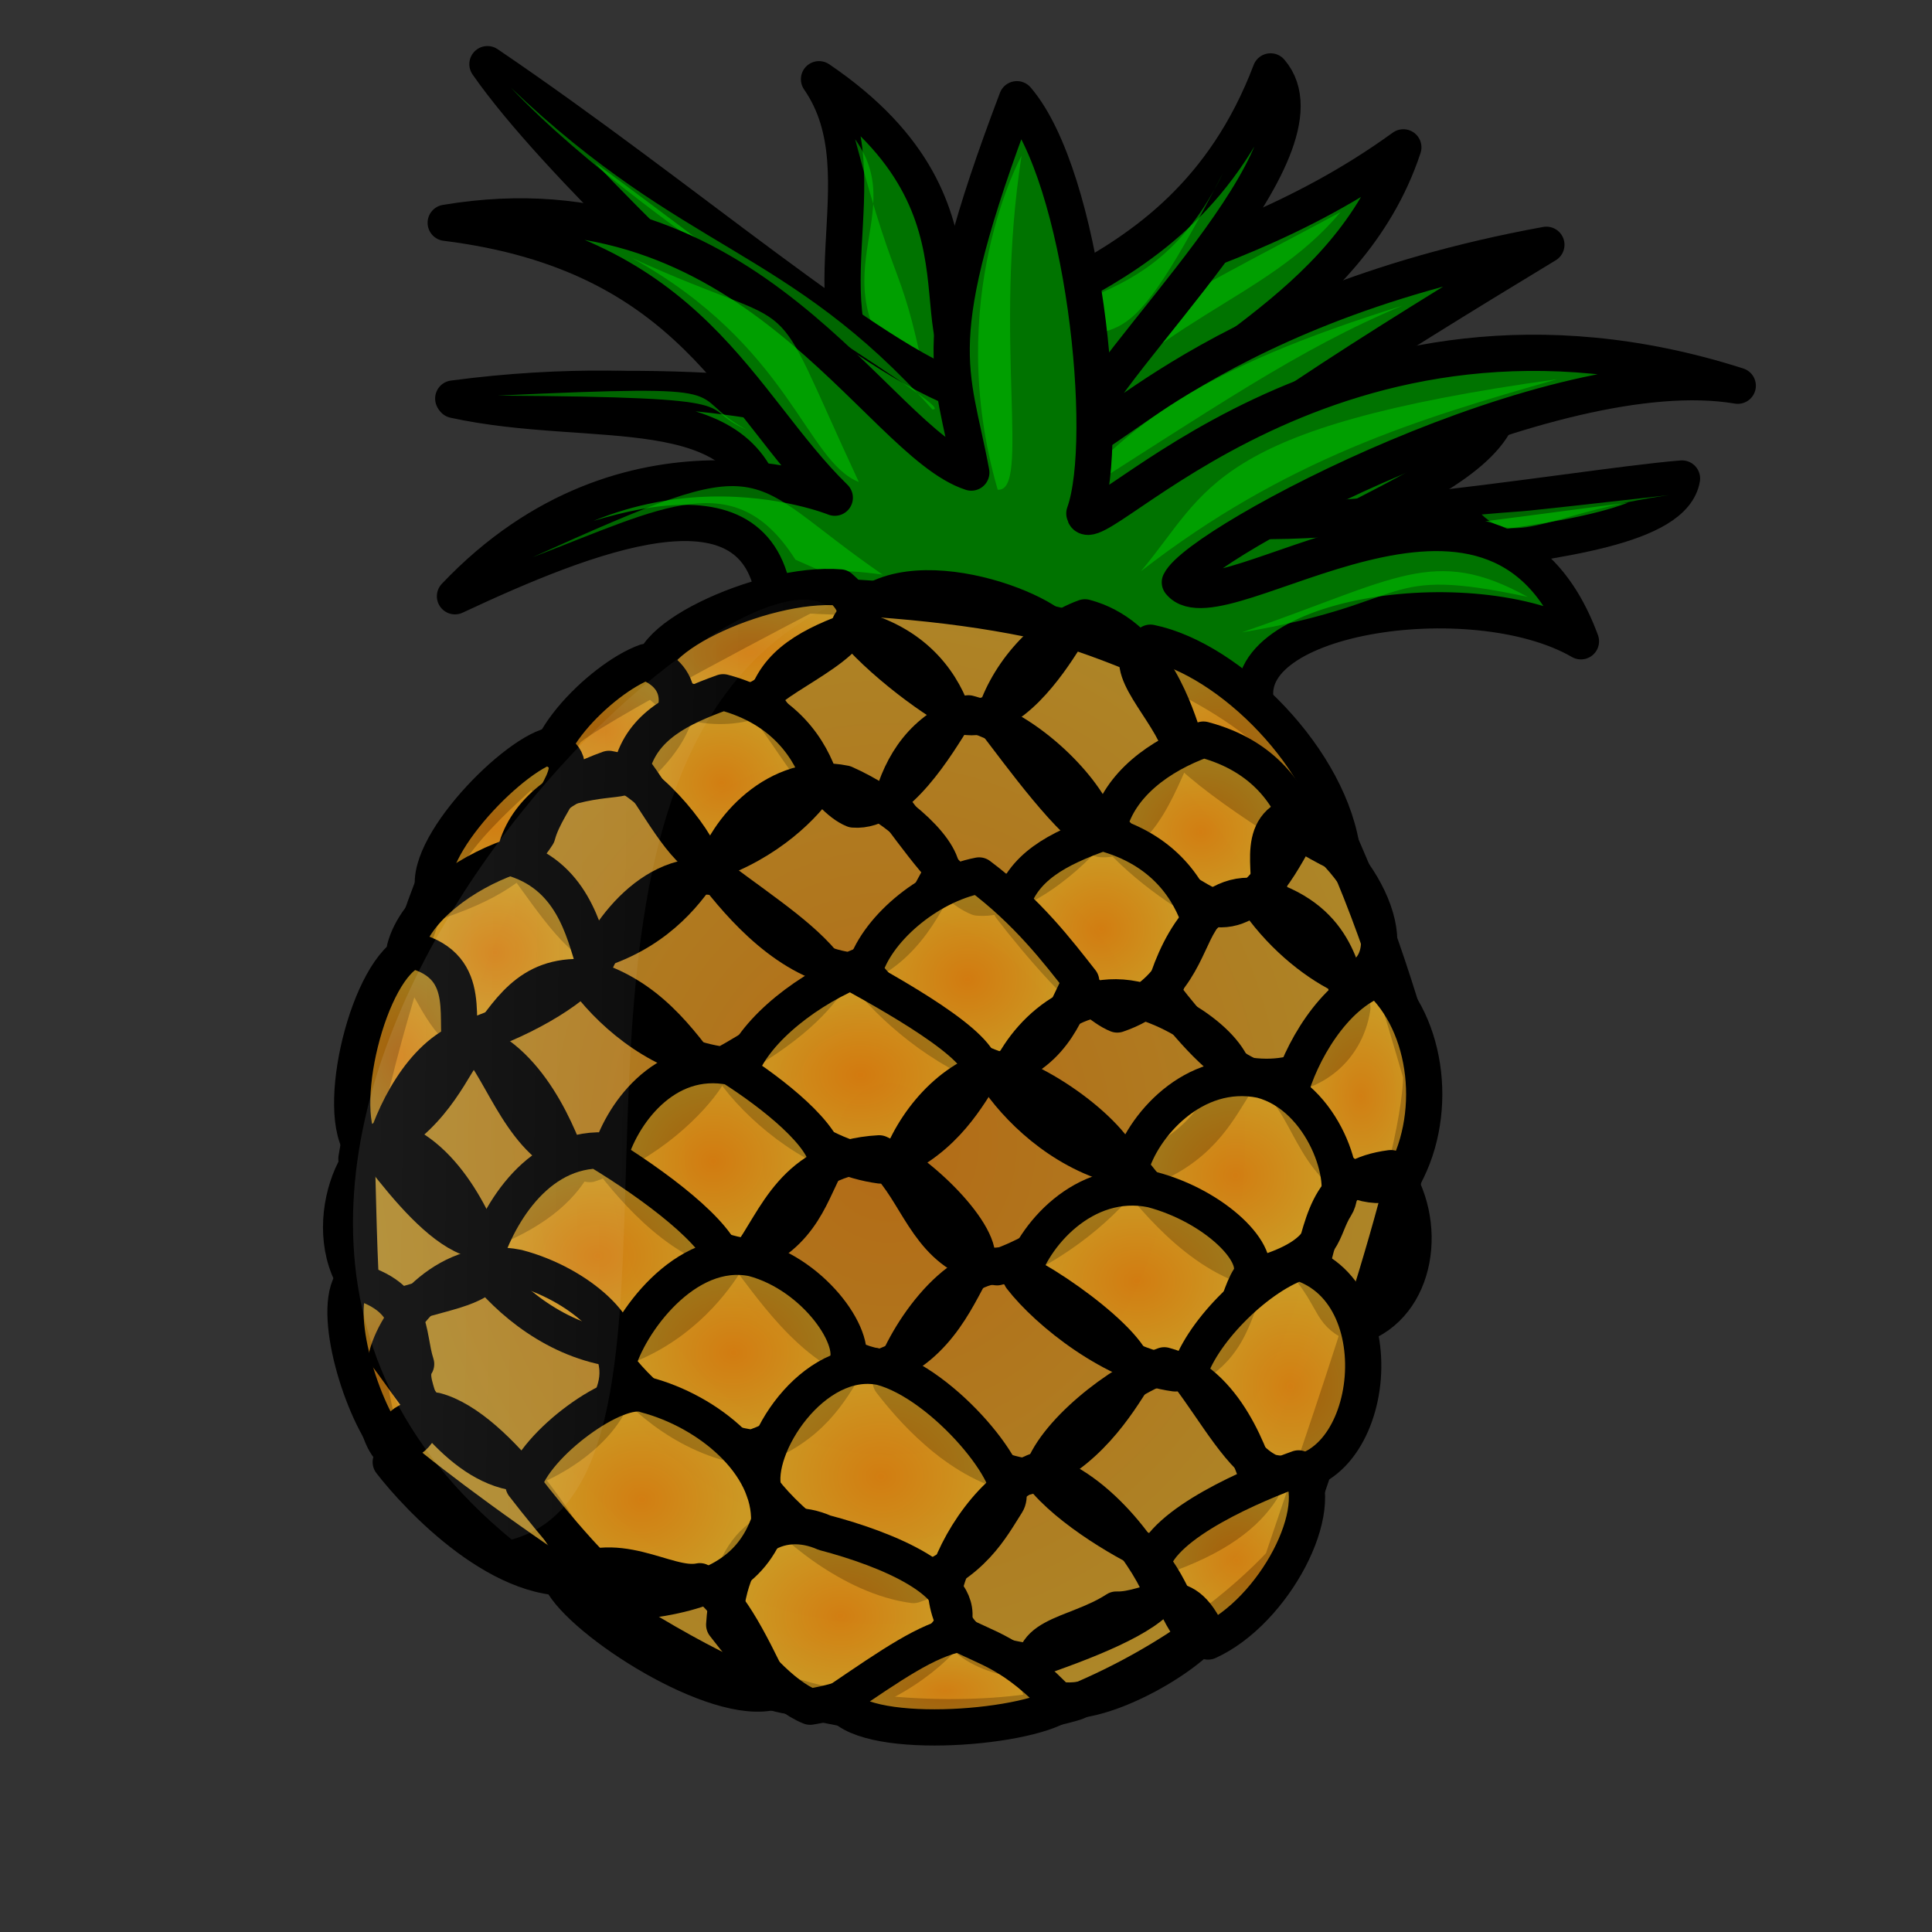
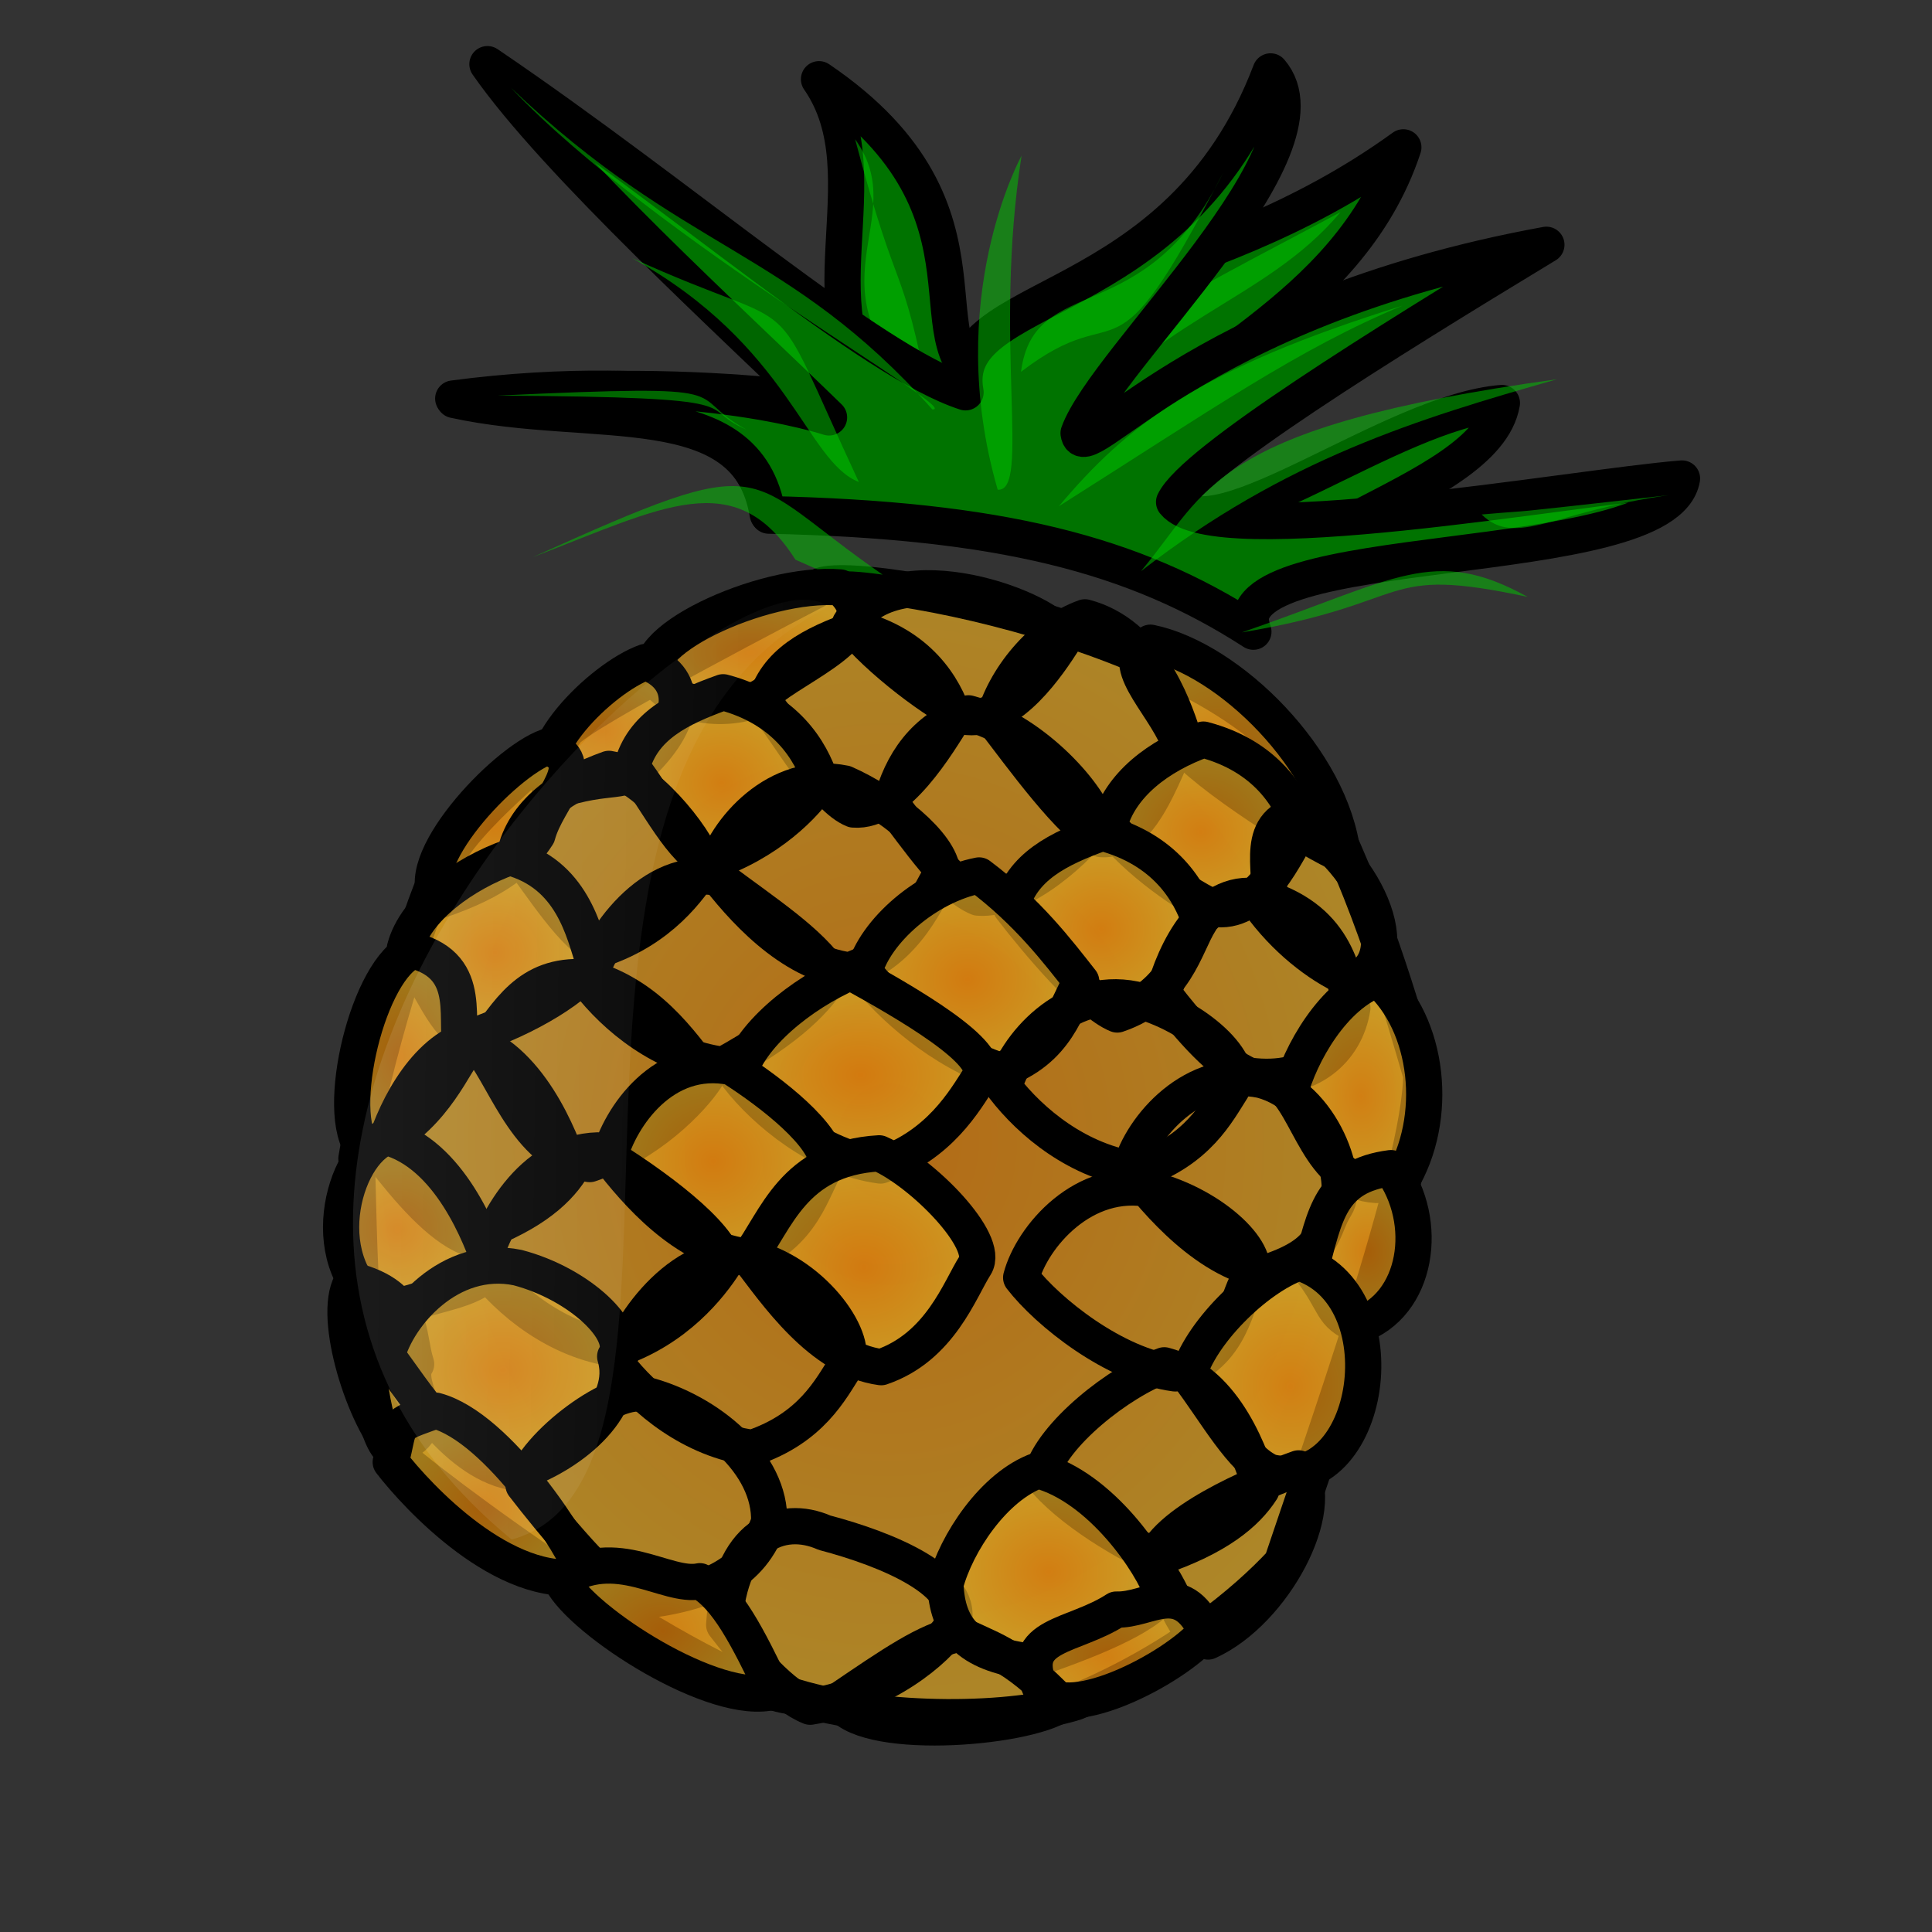
<svg xmlns="http://www.w3.org/2000/svg" xmlns:dc="http://purl.org/dc/elements/1.1/" xmlns:ns1="http://sodipodi.sourceforge.net/DTD/sodipodi-0.dtd" xmlns:ns2="http://www.inkscape.org/namespaces/inkscape" xmlns:ns5="http://web.resource.org/cc/" xmlns:rdf="http://www.w3.org/1999/02/22-rdf-syntax-ns#" xmlns:xlink="http://www.w3.org/1999/xlink" id="svg1" ns1:version="0.32" ns2:version="0.38.1" width="400pt" height="400pt" ns1:docbase="/var/www/html/svg_gallery/svg/fruits" ns1:docname="pineapple.svg">
  <rect width="100%" height="100%" fill="#333333" stroke="none" />
  <defs id="defs3">
    <linearGradient id="linearGradient855">
      <stop style="stop-color:#dd7d0c;stop-opacity:1;" offset="0" id="stop856" />
      <stop style="stop-color:#d5a224;stop-opacity:1;" offset="1" id="stop857" />
    </linearGradient>
    <linearGradient id="linearGradient829">
      <stop style="stop-color:#ffffff;stop-opacity:0.342;" offset="0" id="stop830" />
      <stop style="stop-color:#ffffff;stop-opacity:0;" offset="1" id="stop831" />
    </linearGradient>
    <radialGradient xlink:href="#linearGradient855" id="radialGradient832" cx="0.477" cy="0.532" r="0.42" fx="0.477" fy="0.532" />
    <linearGradient xlink:href="#linearGradient829" id="linearGradient850" x1="-0.696" y1="0.254" x2="1.147" y2="0.284" />
    <linearGradient xlink:href="#linearGradient855" id="linearGradient854" x1="0.551" y1="-0.148" x2="0.515" y2="1.547" />
    <radialGradient xlink:href="#linearGradient855" id="radialGradient874" />
    <linearGradient xlink:href="#linearGradient829" id="linearGradient875" x1="2.2527011e-16" y1="0.5" x2="1" y2="0.5" />
  </defs>
  <ns1:namedview id="base" pagecolor="#ffffff" bordercolor="#666666" borderopacity="1.0" ns2:pageopacity="0.0" ns2:pageshadow="2" ns2:zoom="1.0000000" ns2:cx="290.85751" ns2:cy="253.03802" ns2:window-width="871" ns2:window-height="758" showgrid="true" ns2:window-x="154" ns2:window-y="24" />
  <g id="g965">
    <path style="fill:url(#radialGradient874);fill-opacity:0.75;fill-rule:evenodd;stroke:#000000;stroke-width:10;stroke-linejoin:round;stroke-opacity:1;stroke-dasharray:none;" d="M 225.353,162.877 C 225.353,162.877 158.409,197.503 156.101,202.12 C 153.793,206.736 128.4,224.434 121.475,239.823 C 115.319,253.674 103.008,292.147 98.391,319.848 C 99.161,325.234 98.391,390.639 107.625,399.872 C 116.858,409.106 193.805,466.046 219.197,468.355 C 244.59,476.049 279.985,475.28 296.913,469.894 C 324.614,458.352 343.851,442.193 353.854,431.42 C 363.857,401.411 392.327,322.156 392.327,296.764 C 386.941,278.297 378.477,248.288 363.087,218.278 C 343.851,175.188 225.353,154.413 225.353,162.877 z " id="path902" ns1:nodetypes="ccccccccccc" />
    <path style="fill:#007300;fill-rule:evenodd;stroke:#000000;stroke-width:10;stroke-linejoin:round;stroke-dasharray:none;" d="M 212.221,142.341 C 206.483,107.742 163.985,118.868 125.399,110.422 C 188.187,102.079 245.461,113.461 245.461,113.461 C 218.886,87.562 244.924,48.994 226.091,21.869 C 280.661,58.87 248.227,98.056 274.44,106.527 C 269.081,77.542 330.167,82.213 387.396,40.675 C 372.053,87.132 321.72,101.754 314.279,122.485 C 315.722,132.948 329.807,127.818 324.393,138.999 C 335.558,152.966 384.284,113.678 414.601,111.251 C 410.117,137.695 336.78,148.32 346,174.381 C 313.238,153.197 276.161,143.72 212.221,142.341 z " id="path901" ns1:nodetypes="ccccccccccc" />
    <path style="fill:#00cc00;fill-opacity:0.5;fill-rule:evenodd;stroke-width:1pt;" d="M 370.055,58.553 C 348.917,83.766 317.989,87.419 288.927,124.946 C 295.775,95.005 320.613,85.143 370.055,58.553 z " id="path908" ns1:nodetypes="ccc" />
    <path style="fill:#00cc00;fill-opacity:0.5;fill-rule:evenodd;stroke-width:1pt;" d="M 236.055,38.428 C 252.378,61.28 220.791,78.591 256.693,111.292 C 248.494,69.159 248.432,85.253 236.055,38.428 z " id="path910" ns1:nodetypes="ccc" />
    <path style="fill:#007300;fill-rule:evenodd;stroke:#000000;stroke-width:10;stroke-linejoin:round;stroke-dasharray:none;" d="M 211.939,141.932 C 206.201,107.333 163.704,118.459 125.118,110.014 C 187.906,101.67 228.856,115.229 228.856,115.229 C 202.281,89.33 153.393,44.835 134.56,17.71 C 189.129,54.712 240.328,99.823 266.541,108.295 C 261.182,79.31 325.075,87.363 350.747,19.708 C 369.137,41.137 305.189,98.845 297.747,119.576 C 299.19,130.039 328.482,85.542 426.882,67.57 C 381.28,95.198 329.526,127.409 324.111,138.59 C 335.276,152.557 434.002,134.519 464.319,132.092 C 459.836,158.536 336.498,147.911 345.719,173.973 C 312.957,152.789 275.879,143.311 211.939,141.932 z " id="path900" ns1:nodetypes="cccccccccccc" />
    <path style="fill:#00cc00;fill-opacity:0.5;fill-rule:evenodd;stroke-width:1pt;" d="M 387.211,84.354 C 358.617,96.207 334.425,113.102 292.304,139.747 C 311.122,117.423 330.615,101.981 387.211,84.354 z " id="path905" ns1:nodetypes="ccc" />
    <path style="fill:#00cc00;fill-opacity:0.5;fill-rule:evenodd;stroke-width:1pt;" d="M 460.684,136.689 C 429.127,141.042 418.489,151.291 409.014,142.026 C 427.832,140.377 407.978,142.604 460.684,136.689 z " id="path907" ns1:nodetypes="ccc" />
    <path style="fill:#00cc00;fill-opacity:0.5;fill-rule:evenodd;stroke-width:1pt;" d="M 337.652,47.657 C 305.565,110.008 310.916,80.346 281.854,102.638 C 285.437,74.873 316.319,91.636 337.652,47.657 z " id="path909" ns1:nodetypes="ccc" />
    <path style="fill:#00cc00;fill-opacity:0.5;fill-rule:evenodd;stroke-width:1pt;" d="M 137.332,109.202 C 208.064,105.938 187.821,108.572 206.02,118.583 C 191.324,112.265 210.855,109.676 137.332,109.202 z " id="path914" ns1:nodetypes="ccc" />
    <path style="fill:#00cc00;fill-opacity:0.5;fill-rule:evenodd;stroke-width:1pt;" d="M 141.037,24.215 C 188.917,69.919 217.454,68.267 257.363,113.005 C 266.596,113.775 180.685,66.04 141.037,24.215 z " id="path911" ns1:nodetypes="ccc" />
-     <path style="fill:#007300;fill-rule:evenodd;stroke:#000000;stroke-width:10;stroke-linejoin:round;stroke-dasharray:none;" d="M 213.529,164.093 C 207.791,129.494 162.259,147.455 125.598,164.598 C 173.489,114.168 230.446,137.39 230.446,137.39 C 203.871,111.49 191.289,70.003 123.04,61.504 C 207.132,47.384 241.918,121.984 268.132,130.455 C 262.772,101.47 255.042,95.045 280.713,27.39 C 299.104,48.819 306.779,121.006 299.338,141.737 C 300.78,152.199 368.21,70.843 479.712,106.481 C 428.817,97.82 331.116,149.57 325.701,160.751 C 336.866,174.718 412.599,112.463 436.422,177.031 C 406.364,159.67 338.089,170.072 347.309,196.133 C 314.547,174.949 277.469,165.472 213.529,164.093 z " id="path898" ns1:nodetypes="cccccccccccc" />
    <path style="fill:#00cc00;fill-opacity:0.5;fill-rule:evenodd;stroke-width:1pt;" d="M 147.093,153.794 C 214.613,123.325 203.657,131.043 243.656,158.632 C 215.099,154.664 245.11,165.648 219.583,154.503 C 202.919,128.258 182.987,140.069 147.093,153.794 z " id="path913" ns1:nodetypes="cccc" />
    <path style="fill:url(#radialGradient832);fill-opacity:0.75;fill-rule:evenodd;stroke:#000000;stroke-width:10;stroke-linejoin:round;stroke-opacity:1;stroke-dasharray:none;" d="M 231.917,162.165 C 245.074,173.259 223.886,181.669 213.107,189.739 C 208.916,196.27 188.801,197.522 181.427,187.948 C 172.896,178.07 210.299,160.357 231.917,162.165 z " id="path891" ns1:nodetypes="cccc" />
    <path style="fill:url(#radialGradient832);fill-opacity:0.75;fill-rule:evenodd;stroke:#000000;stroke-width:10;stroke-linejoin:round;stroke-opacity:1;stroke-dasharray:none;" d="M 234.63,172.24 C 246.815,151.787 290.963,168.234 293.711,176.591 C 289.52,183.122 279.176,198.94 267.074,197.937 C 259.246,194.787 242.004,181.814 234.63,172.24 z " id="path896" ns1:nodetypes="cccc" />
    <path style="fill:url(#radialGradient832);fill-opacity:0.75;fill-rule:evenodd;stroke:#000000;stroke-width:10;stroke-linejoin:round;stroke-opacity:1;stroke-dasharray:none;" d="M 325.288,204.526 C 320.763,193.521 307.606,182.427 317.58,177.417 C 339.474,181.944 367.672,209.914 370.634,236.021 C 362.807,232.872 332.662,214.1 325.288,204.526 z " id="path895" ns1:nodetypes="cccc" />
    <path style="fill:url(#radialGradient832);fill-opacity:0.75;fill-rule:evenodd;stroke:#000000;stroke-width:10;stroke-linejoin:round;stroke-opacity:1;stroke-dasharray:none;" d="M 274.282,198.743 C 277.233,187.523 287.207,174.819 299.494,170.417 C 316.843,174.981 323.68,194.289 326.429,202.645 C 322.237,209.177 316.066,232.635 303.964,231.633 C 296.137,228.483 281.656,208.316 274.282,198.743 z " id="path894" ns1:nodetypes="ccccc" />
    <path style="fill:url(#radialGradient832);fill-opacity:0.75;fill-rule:evenodd;stroke:#000000;stroke-width:10;stroke-linejoin:round;stroke-opacity:1;stroke-dasharray:none;" d="M 178.223,182.743 C 189.52,186.806 190.307,197.918 177.03,210.783 C 172.839,217.314 169.017,213.037 152.724,218.566 C 144.193,208.688 165.936,187.145 178.223,182.743 z " id="path885" ns1:nodetypes="cccc" />
    <path style="fill:url(#radialGradient832);fill-opacity:0.75;fill-rule:evenodd;stroke:#000000;stroke-width:10;stroke-linejoin:round;stroke-opacity:1;stroke-dasharray:none;" d="M 211.189,194.142 C 214.141,182.922 224.115,177.912 236.402,173.511 C 253.75,178.074 260.588,189.688 263.336,198.044 C 259.145,204.575 247.728,224.473 235.626,223.471 C 227.798,220.321 218.564,203.715 211.189,194.142 z " id="path892" ns1:nodetypes="ccccc" />
    <path style="fill:url(#radialGradient832);fill-opacity:0.75;fill-rule:evenodd;stroke:#000000;stroke-width:10;stroke-linejoin:round;stroke-opacity:1;stroke-dasharray:none;" d="M 174.411,211.73 C 177.363,200.511 187.337,195.501 199.624,191.099 C 216.972,195.663 223.81,207.276 226.558,215.633 C 222.367,222.164 212.208,232.578 195.914,238.106 C 188.087,234.957 181.786,221.304 174.411,211.73 z " id="path869" ns1:nodetypes="ccccc" />
    <path style="fill:url(#radialGradient832);fill-opacity:0.75;fill-rule:evenodd;stroke:#000000;stroke-width:10;stroke-linejoin:round;stroke-opacity:1;stroke-dasharray:none;" d="M 245.951,221.825 C 248.903,210.605 255.055,201.319 267.342,196.917 C 284.691,201.481 299.976,218.588 302.724,226.944 C 298.533,233.476 282.138,248.792 270.036,247.79 C 262.208,244.64 253.326,231.398 245.951,221.825 z " id="path868" ns1:nodetypes="ccccc" />
    <path style="fill:url(#radialGradient832);fill-opacity:0.75;fill-rule:evenodd;stroke:#000000;stroke-width:10;stroke-linejoin:round;stroke-opacity:1;stroke-dasharray:none;" d="M 306.194,227.857 C 309.145,216.638 319.924,208.568 332.211,204.167 C 349.56,208.73 356.397,220.344 359.146,228.7 C 354.954,235.231 348.08,251.962 335.978,250.959 C 328.15,247.81 313.568,237.431 306.194,227.857 z " id="path893" ns1:nodetypes="ccccc" />
    <path style="fill:url(#radialGradient832);fill-opacity:0.75;fill-rule:evenodd;stroke:#000000;stroke-width:10;stroke-linejoin:round;stroke-opacity:1;stroke-dasharray:none;" d="M 348.901,251.087 C 353.092,244.556 345.635,230.599 355.609,225.589 C 376.51,235.449 389.732,265.1 373.439,270.628 C 365.611,267.479 356.275,260.661 348.901,251.087 z " id="path890" ns1:nodetypes="cccc" />
    <path style="fill:url(#radialGradient832);fill-opacity:0.75;fill-rule:evenodd;stroke:#000000;stroke-width:10;stroke-linejoin:round;stroke-opacity:1;stroke-dasharray:none;" d="M 279.09,250.528 C 282.041,239.308 292.015,234.298 304.302,229.897 C 321.651,234.46 328.489,246.074 331.237,254.43 C 327.046,260.962 324.714,274.525 308.421,280.054 C 300.593,276.904 286.464,260.101 279.09,250.528 z " id="path858" ns1:nodetypes="ccccc" />
    <path style="fill:url(#radialGradient832);fill-opacity:0.75;fill-rule:evenodd;stroke:#000000;stroke-width:10;stroke-linejoin:round;stroke-opacity:1;stroke-dasharray:none;" d="M 197.113,240.603 C 200.064,229.383 214.414,212.438 233.187,216.286 C 245.373,221.673 259.687,233.072 260.122,240.82 C 255.93,247.351 250.749,262.346 234.456,267.874 C 217.727,265.655 204.487,250.176 197.113,240.603 z " id="path849" ns1:nodetypes="ccccc" />
    <path style="fill:url(#radialGradient832);fill-opacity:0.75;fill-rule:evenodd;stroke:#000000;stroke-width:10;stroke-linejoin:round;stroke-opacity:1;stroke-dasharray:none;" d="M 151.049,206.13 C 163.503,210.496 151.031,220.302 148.348,230.501 C 144.157,237.032 137.46,243.081 121.166,248.609 C 112.635,238.731 138.762,210.531 151.049,206.13 z " id="path884" ns1:nodetypes="cccc" />
    <path style="fill:url(#radialGradient832);fill-opacity:0.75;fill-rule:evenodd;stroke:#000000;stroke-width:10;stroke-linejoin:round;stroke-opacity:1;stroke-dasharray:none;" d="M 142.343,234.919 C 145.294,223.7 155.805,216.65 168.092,212.249 C 177.613,213.663 191.741,230.466 194.489,238.822 C 190.298,245.353 182.452,256.376 166.159,261.904 C 158.331,258.755 149.717,244.493 142.343,234.919 z " id="path870" ns1:nodetypes="ccccc" />
    <path style="fill:url(#radialGradient832);fill-opacity:0.75;fill-rule:evenodd;stroke:#000000;stroke-width:10;stroke-linejoin:round;stroke-opacity:1;stroke-dasharray:none;" d="M 111.782,261.777 C 114.734,250.558 128.362,241.056 140.65,236.655 C 157.998,241.219 161.181,257.323 163.929,265.68 C 159.738,272.211 146.378,280.692 130.084,286.221 C 122.257,283.071 119.157,271.351 111.782,261.777 z " id="path871" ns1:nodetypes="ccccc" />
    <path style="fill:url(#radialGradient832);fill-opacity:0.75;fill-rule:evenodd;stroke:#000000;stroke-width:10;stroke-linejoin:round;stroke-opacity:1;stroke-dasharray:none;" d="M 162.389,271.084 C 165.341,259.864 179.608,238.535 198.381,242.383 C 211.806,252.458 223.455,259.884 229.673,269.153 C 225.482,275.685 218.441,283.647 199.649,293.971 C 182.921,291.752 169.764,280.657 162.389,271.084 z " id="path852" ns1:nodetypes="ccccc" />
    <path style="fill:url(#radialGradient832);fill-opacity:0.75;fill-rule:evenodd;stroke:#000000;stroke-width:10;stroke-linejoin:round;stroke-opacity:1;stroke-dasharray:none;" d="M 238.574,268.223 C 241.525,257.004 255.959,244.443 270.291,241.67 C 283.716,251.745 291.979,262.642 298.465,270.892 C 294.274,277.423 292.211,289.966 275.917,295.495 C 259.994,290.216 245.948,277.797 238.574,268.223 z " id="path851" ns1:nodetypes="ccccc" />
    <path style="fill:url(#radialGradient832);fill-opacity:0.75;fill-rule:evenodd;stroke:#000000;stroke-width:10;stroke-linejoin:round;stroke-opacity:1;stroke-dasharray:none;" d="M 321.174,274.328 C 324.126,263.109 332.961,243.623 349.153,247.882 C 369.703,254.378 370.573,269.875 373.321,278.231 C 371.526,289.755 361.636,299.149 344.907,296.929 C 337.08,293.78 328.549,283.902 321.174,274.328 z " id="path867" ns1:nodetypes="ccccc" />
    <path style="fill:url(#radialGradient832);fill-opacity:0.75;fill-rule:evenodd;stroke:#000000;stroke-width:10;stroke-linejoin:round;stroke-opacity:1;stroke-dasharray:none;" d="M 355.936,302.012 C 358.888,290.792 368.075,274.67 380.362,270.269 C 394.408,282.687 397.489,308.58 386.609,326.438 C 366.846,331.054 363.311,311.585 355.936,302.012 z " id="path881" ns1:nodetypes="cccc" />
    <path style="fill:url(#radialGradient832);fill-opacity:0.75;fill-rule:evenodd;stroke:#000000;stroke-width:10;stroke-linejoin:round;stroke-opacity:1;stroke-dasharray:none;" d="M 277.157,300.183 C 280.108,288.964 294.459,272.019 313.232,275.867 C 330.58,280.43 344.357,293.869 340.166,300.4 C 335.975,306.931 330.711,317.542 314.417,323.071 C 297.689,320.852 284.532,309.757 277.157,300.183 z " id="path854" ns1:nodetypes="ccccc" />
    <path style="fill:url(#radialGradient832);fill-opacity:0.75;fill-rule:evenodd;stroke:#000000;stroke-width:10;stroke-linejoin:round;stroke-opacity:1;stroke-dasharray:none;" d="M 203.739,297.228 C 206.69,286.009 220.856,274.468 234.836,268.331 C 249.955,276.67 274.677,290.807 270.486,297.338 C 266.295,303.869 259.337,316.216 243.044,321.744 C 226.315,319.525 211.113,306.802 203.739,297.228 z " id="path853" ns1:nodetypes="ccccc" />
    <path style="fill:url(#radialGradient832);fill-opacity:0.75;fill-rule:evenodd;stroke:#000000;stroke-width:10;stroke-linejoin:round;stroke-opacity:1;stroke-dasharray:none;" d="M 132.819,289.477 C 140.397,279.475 145.661,268.864 161.501,269.759 C 178.85,274.323 187.732,287.565 195.107,297.138 C 190.915,303.669 179.063,315.819 162.77,321.348 C 146.041,319.128 140.193,299.051 132.819,289.477 z " id="path865" ns1:nodetypes="ccccc" />
    <path style="fill:url(#radialGradient832);fill-opacity:0.75;fill-rule:evenodd;stroke:#000000;stroke-width:10;stroke-linejoin:round;stroke-opacity:1;stroke-dasharray:none;" d="M 114.096,262.386 C 131.444,266.949 124.838,282.66 127.586,291.016 C 123.395,297.548 116.71,311.791 100.417,317.32 C 91.886,307.442 101.808,266.787 114.096,262.386 z " id="path879" ns1:nodetypes="cccc" />
    <path style="fill:url(#radialGradient832);fill-opacity:0.75;fill-rule:evenodd;stroke:#000000;stroke-width:10;stroke-linejoin:round;stroke-opacity:1;stroke-dasharray:none;" d="M 105.39,318.984 C 108.341,307.764 116.372,291.338 128.659,286.937 C 146.008,291.5 154.789,314.53 157.537,322.887 C 153.346,329.418 145.416,336.056 129.123,341.585 C 121.295,338.435 112.764,328.557 105.39,318.984 z " id="path872" ns1:nodetypes="ccccc" />
    <path style="fill:url(#radialGradient832);fill-opacity:0.75;fill-rule:evenodd;stroke:#000000;stroke-width:10;stroke-linejoin:round;stroke-opacity:1;stroke-dasharray:none;" d="M 168.201,319.505 C 171.152,308.285 183.189,290.732 201.963,294.58 C 213.611,302.006 227.925,313.405 228.36,321.153 C 224.169,327.684 221.838,341.248 205.544,346.777 C 188.816,344.557 175.575,329.078 168.201,319.505 z " id="path856" ns1:nodetypes="ccccc" />
-     <path style="fill:url(#radialGradient832);fill-opacity:0.75;fill-rule:evenodd;stroke:#000000;stroke-width:10;stroke-linejoin:round;stroke-opacity:1;stroke-dasharray:none;" d="M 247.402,323.981 C 250.353,312.762 260.16,298.984 273.604,294.887 C 290.953,299.45 311.132,316.754 310.411,324.198 C 306.22,330.729 291.518,344.31 275.224,349.839 C 258.496,347.619 254.776,333.555 247.402,323.981 z " id="path855" ns1:nodetypes="ccccc" />
    <path style="fill:url(#radialGradient832);fill-opacity:0.75;fill-rule:evenodd;stroke:#000000;stroke-width:10;stroke-linejoin:round;stroke-opacity:1;stroke-dasharray:none;" d="M 312.104,322.463 C 315.055,311.243 329.406,294.298 348.179,298.146 C 365.527,302.71 372.883,326.455 368.692,332.986 C 364.501,339.517 366.629,345.53 350.336,351.058 C 333.607,348.839 319.478,332.036 312.104,322.463 z " id="path861" ns1:nodetypes="ccccc" />
    <path style="fill:url(#radialGradient832);fill-opacity:0.75;fill-rule:evenodd;stroke:#000000;stroke-width:10;stroke-linejoin:round;stroke-opacity:1;stroke-dasharray:none;" d="M 361.748,350.433 C 365.772,335.134 367.299,324.63 383.944,322.465 C 394.871,337.336 391.282,360.383 374.988,365.911 C 367.161,362.762 369.122,360.006 361.748,350.433 z " id="path882" ns1:nodetypes="cccc" />
    <path style="fill:url(#radialGradient832);fill-opacity:0.75;fill-rule:evenodd;stroke:#000000;stroke-width:10;stroke-linejoin:round;stroke-opacity:1;stroke-dasharray:none;" d="M 281.895,352.684 C 284.847,341.465 299.197,324.52 317.97,328.368 C 335.319,332.931 349.096,346.37 344.904,352.901 C 340.713,359.432 340.695,373.604 324.402,379.133 C 307.673,376.914 289.27,362.258 281.895,352.684 z " id="path860" ns1:nodetypes="ccccc" />
    <path style="fill:url(#radialGradient832);fill-opacity:0.75;fill-rule:evenodd;stroke:#000000;stroke-width:10;stroke-linejoin:round;stroke-opacity:1;stroke-dasharray:none;" d="M 206.701,347.081 C 214.278,337.078 218.839,319.739 242.692,318.38 C 254.878,323.767 273.364,342.807 269.173,349.338 C 264.982,355.869 259.533,371.884 243.239,377.412 C 226.511,375.193 214.075,356.654 206.701,347.081 z " id="path857" ns1:nodetypes="ccccc" />
    <path style="fill:url(#radialGradient832);fill-opacity:0.75;fill-rule:evenodd;stroke:#000000;stroke-width:10;stroke-linejoin:round;stroke-opacity:1;stroke-dasharray:none;" d="M 133.098,349.53 C 136.049,338.31 146.31,318.108 164.999,317.572 C 181.006,327.235 198.521,340.567 200.113,348.619 C 195.922,355.151 186.651,366.889 170.358,372.417 C 153.629,370.198 140.472,359.103 133.098,349.53 z " id="path864" ns1:nodetypes="ccccc" />
    <path style="fill:url(#radialGradient832);fill-opacity:0.75;fill-rule:evenodd;stroke:#000000;stroke-width:10;stroke-linejoin:round;stroke-opacity:1;stroke-dasharray:none;" d="M 106.732,313.884 C 124.08,318.448 132.861,341.477 135.609,349.834 C 131.418,356.365 122.785,356.275 106.492,361.804 C 86.127,349.904 94.444,318.286 106.732,313.884 z " id="path878" ns1:nodetypes="cccc" />
    <path style="fill:url(#radialGradient832);fill-opacity:0.75;fill-rule:evenodd;stroke:#000000;stroke-width:10;stroke-linejoin:round;stroke-opacity:1;stroke-dasharray:none;" d="M 97.462,353.431 C 114.81,357.994 112.127,368.194 114.875,376.55 C 110.684,383.081 124.646,394.194 108.353,399.723 C 99.822,389.845 91.33,361.68 97.462,353.431 z " id="path886" ns1:nodetypes="cccc" />
    <path style="fill:url(#radialGradient832);fill-opacity:0.75;fill-rule:evenodd;stroke:#000000;stroke-width:10;stroke-linejoin:round;stroke-opacity:1;stroke-dasharray:none;" d="M 106.812,374.24 C 109.763,363.021 124.113,346.076 142.887,349.924 C 160.235,354.487 174.012,367.926 169.821,374.457 C 173.809,387.502 159.107,401.083 142.814,406.612 C 126.085,404.392 114.186,383.814 106.812,374.24 z " id="path866" ns1:nodetypes="ccccc" />
    <path style="fill:url(#radialGradient832);fill-opacity:0.75;fill-rule:evenodd;stroke:#000000;stroke-width:10;stroke-linejoin:round;stroke-opacity:1;stroke-dasharray:none;" d="M 170.441,376.801 C 173.392,365.582 189.084,343.537 207.857,347.385 C 225.206,351.949 237.641,370.487 233.45,377.018 C 229.259,383.549 223.994,394.16 207.701,399.689 C 190.973,397.47 177.815,386.375 170.441,376.801 z " id="path862" ns1:nodetypes="ccccc" />
-     <path style="fill:url(#radialGradient832);fill-opacity:0.75;fill-rule:evenodd;stroke:#000000;stroke-width:10;stroke-linejoin:round;stroke-opacity:1;stroke-dasharray:none;" d="M 245.904,381.385 C 248.855,370.165 263.39,347.816 277.806,349.427 C 289.103,353.49 317.111,373.944 312.919,380.475 C 308.728,387.006 299.809,402.108 283.516,407.637 C 266.787,405.417 253.278,390.958 245.904,381.385 z " id="path859" ns1:nodetypes="ccccc" />
    <path style="fill:url(#radialGradient832);fill-opacity:0.75;fill-rule:evenodd;stroke:#000000;stroke-width:10;stroke-linejoin:round;stroke-opacity:1;stroke-dasharray:none;" d="M 328.069,379.742 C 331.021,368.522 346.259,352.902 358.546,348.5 C 387.192,357.126 378.755,412.704 350.729,406.423 C 342.902,403.273 335.444,389.315 328.069,379.742 z " id="path873" ns1:nodetypes="cccc" />
    <path style="fill:url(#radialGradient832);fill-opacity:0.75;fill-rule:evenodd;stroke:#000000;stroke-width:10;stroke-linejoin:round;stroke-opacity:1;stroke-dasharray:none;" d="M 287.452,407.225 C 290.403,396.006 309.111,381.298 321.398,376.896 C 338.747,381.46 345.483,402.861 348.231,411.218 C 344.04,417.749 336.111,424.387 319.817,429.916 C 311.99,426.767 294.826,416.799 287.452,407.225 z " id="path874" ns1:nodetypes="ccccc" />
-     <path style="fill:url(#radialGradient832);fill-opacity:0.75;fill-rule:evenodd;stroke:#000000;stroke-width:10;stroke-linejoin:round;stroke-opacity:1;stroke-dasharray:none;" d="M 210.801,411.41 C 207.701,399.689 224.466,373.564 243.239,377.412 C 260.588,381.976 282.091,408.352 277.899,414.884 C 273.708,421.415 268.444,432.026 252.15,437.554 C 235.422,435.335 218.175,420.983 210.801,411.41 z " id="path863" ns1:nodetypes="ccccc" />
    <path style="fill:url(#radialGradient832);fill-opacity:0.75;fill-rule:evenodd;stroke:#000000;stroke-width:10;stroke-linejoin:round;stroke-opacity:1;stroke-dasharray:none;" d="M 107.862,403.604 C 110.813,392.385 107.964,393.816 120.251,389.415 C 137.599,393.978 158.649,426.779 161.397,435.135 C 139.321,439.143 115.236,413.178 107.862,403.604 z " id="path880" ns1:nodetypes="cccc" />
    <path style="fill:url(#radialGradient832);fill-opacity:0.75;fill-rule:evenodd;stroke:#000000;stroke-width:10;stroke-linejoin:round;stroke-opacity:1;stroke-dasharray:none;" d="M 199.915,448.539 C 201.46,423.864 215.44,417.727 227.626,423.113 C 244.974,427.677 267.301,436.821 262.924,448.756 C 258.733,455.288 244.3,467.849 223.648,471.14 C 215.821,467.991 207.29,458.113 199.915,448.539 z " id="path877" ns1:nodetypes="ccccc" />
    <path style="fill:url(#radialGradient832);fill-opacity:0.75;fill-rule:evenodd;stroke:#000000;stroke-width:10;stroke-linejoin:round;stroke-opacity:1;stroke-dasharray:none;" d="M 260.981,437.34 C 263.932,426.121 274.276,410.303 286.564,405.901 C 303.912,410.465 318.124,431.652 320.872,440.008 C 316.681,446.539 300.119,453.088 283.826,458.617 C 267.097,456.397 261.499,449.472 260.981,437.34 z " id="path875" ns1:nodetypes="ccccc" />
    <path style="fill:url(#radialGradient832);fill-opacity:0.75;fill-rule:evenodd;stroke:#000000;stroke-width:10;stroke-linejoin:round;stroke-opacity:1;stroke-dasharray:none;" d="M 318.124,431.652 C 321.075,420.432 346.182,409.751 358.469,405.349 C 366.731,416.247 351.748,444.859 333.493,453.143 C 325.665,449.993 325.498,441.225 318.124,431.652 z " id="path883" ns1:nodetypes="cccc" />
    <path style="fill:url(#radialGradient832);fill-opacity:0.75;fill-rule:evenodd;stroke:#000000;stroke-width:10;stroke-linejoin:round;stroke-opacity:1;stroke-dasharray:none;" d="M 286.954,465.529 C 280.921,450.855 296.229,452.091 308.165,444.325 C 317.263,444.647 325.795,435.397 332.984,450.374 C 323.982,461.092 292.635,476.838 286.954,465.529 z " id="path887" ns1:nodetypes="cccc" />
    <path style="fill:url(#radialGradient832);fill-opacity:0.75;fill-rule:evenodd;stroke:#000000;stroke-width:10;stroke-linejoin:round;stroke-opacity:1;stroke-dasharray:none;" d="M 144.52,409.976 C 147.472,398.757 170.454,381.901 178.282,385.051 C 195.63,389.614 212.877,403.966 212.322,420.178 C 207.409,434.153 196.011,439.879 175.627,442.15 C 167.8,439.001 151.895,419.549 144.52,409.976 z " id="path876" ns1:nodetypes="ccccc" />
    <path style="fill:url(#radialGradient832);fill-opacity:0.75;fill-rule:evenodd;stroke:#000000;stroke-width:10;stroke-linejoin:round;stroke-opacity:1;stroke-dasharray:none;" d="M 154.921,436.249 C 169.975,426.033 184.02,438.451 193.189,436.501 C 200.749,440.671 206.43,451.98 213.619,466.958 C 197.594,471.466 160.602,447.559 154.921,436.249 z " id="path889" ns1:nodetypes="cccc" />
    <path style="fill:url(#radialGradient832);fill-opacity:0.75;fill-rule:evenodd;stroke:#000000;stroke-width:10;stroke-linejoin:round;stroke-opacity:1;stroke-dasharray:none;" d="M 231.504,469.481 C 246.558,459.264 255.643,452.93 264.813,450.98 C 272.372,455.15 279.58,455.955 293.088,470.414 C 282.578,477.464 237.185,480.79 231.504,469.481 z " id="path888" ns1:nodetypes="cccc" />
    <path style="fill:#00cc00;fill-opacity:0.5;fill-rule:evenodd;stroke-width:1pt;" d="M 282.004,42.982 C 282.004,42.982 260.138,82.475 275.415,135.176 C 284.649,135.946 274.096,93.674 282.004,42.982 z " id="path903" ns1:nodetypes="ccc" />
    <path style="fill:#00cc00;fill-opacity:0.5;fill-rule:evenodd;stroke-width:1pt;" d="M 429.875,104.678 C 391.442,115.626 354.906,126.685 314.962,157.682 C 333.78,135.358 333.558,118.019 429.875,104.678 z " id="path904" ns1:nodetypes="ccc" />
    <path style="fill:#00cc00;fill-opacity:0.5;fill-rule:evenodd;stroke-width:10;stroke:none;stroke-opacity:1;stroke-dasharray:none;" d="M 421.717,164.776 C 380.02,155.88 391.459,166.431 342.81,174.576 C 385.568,159.87 395.73,150.45 421.717,164.776 z " id="path906" ns1:nodetypes="ccc" />
    <path style="fill:#00cc00;fill-opacity:0.5;fill-rule:evenodd;stroke-width:1pt;" d="M 174.43,71.213 C 224.604,94.11 210.405,75.701 237.081,133.056 C 222.407,127.296 218.16,95.415 174.43,71.213 z " id="path912" ns1:nodetypes="ccc" />
    <path style="fill:url(#linearGradient850);fill-opacity:0.75;fill-rule:evenodd;stroke-width:10;stroke-linejoin:round;stroke:none;stroke-opacity:1;stroke-dasharray:none;" d="M 228.75,167.5 C 198.75,145 15,321.25 141.25,425 C 205,407.5 133.75,215 228.75,167.5 z " id="path915" ns1:nodetypes="ccc" />
  </g>
  <rdf:RDF>
    <ns5:Work rdf:about="">
      <dc:title>Clipart by Nicu Buculei - pear</dc:title>
      <dc:rights>
        <ns5:Agent>
          <dc:title>Nicu Buculei</dc:title>
        </ns5:Agent>
      </dc:rights>
      <dc:type rdf:resource="http://purl.org/dc/dcmitype/StillImage" />
      <ns5:license rdf:resource="http://web.resource.org/cc/PublicDomain" />
    </ns5:Work>
    <ns5:License rdf:about="http://web.resource.org/cc/PublicDomain">
      <ns5:permits rdf:resource="http://web.resource.org/cc/Reproduction" />
      <ns5:permits rdf:resource="http://web.resource.org/cc/Distribution" />
      <ns5:permits rdf:resource="http://web.resource.org/cc/DerivativeWorks" />
    </ns5:License>
  </rdf:RDF>
</svg>